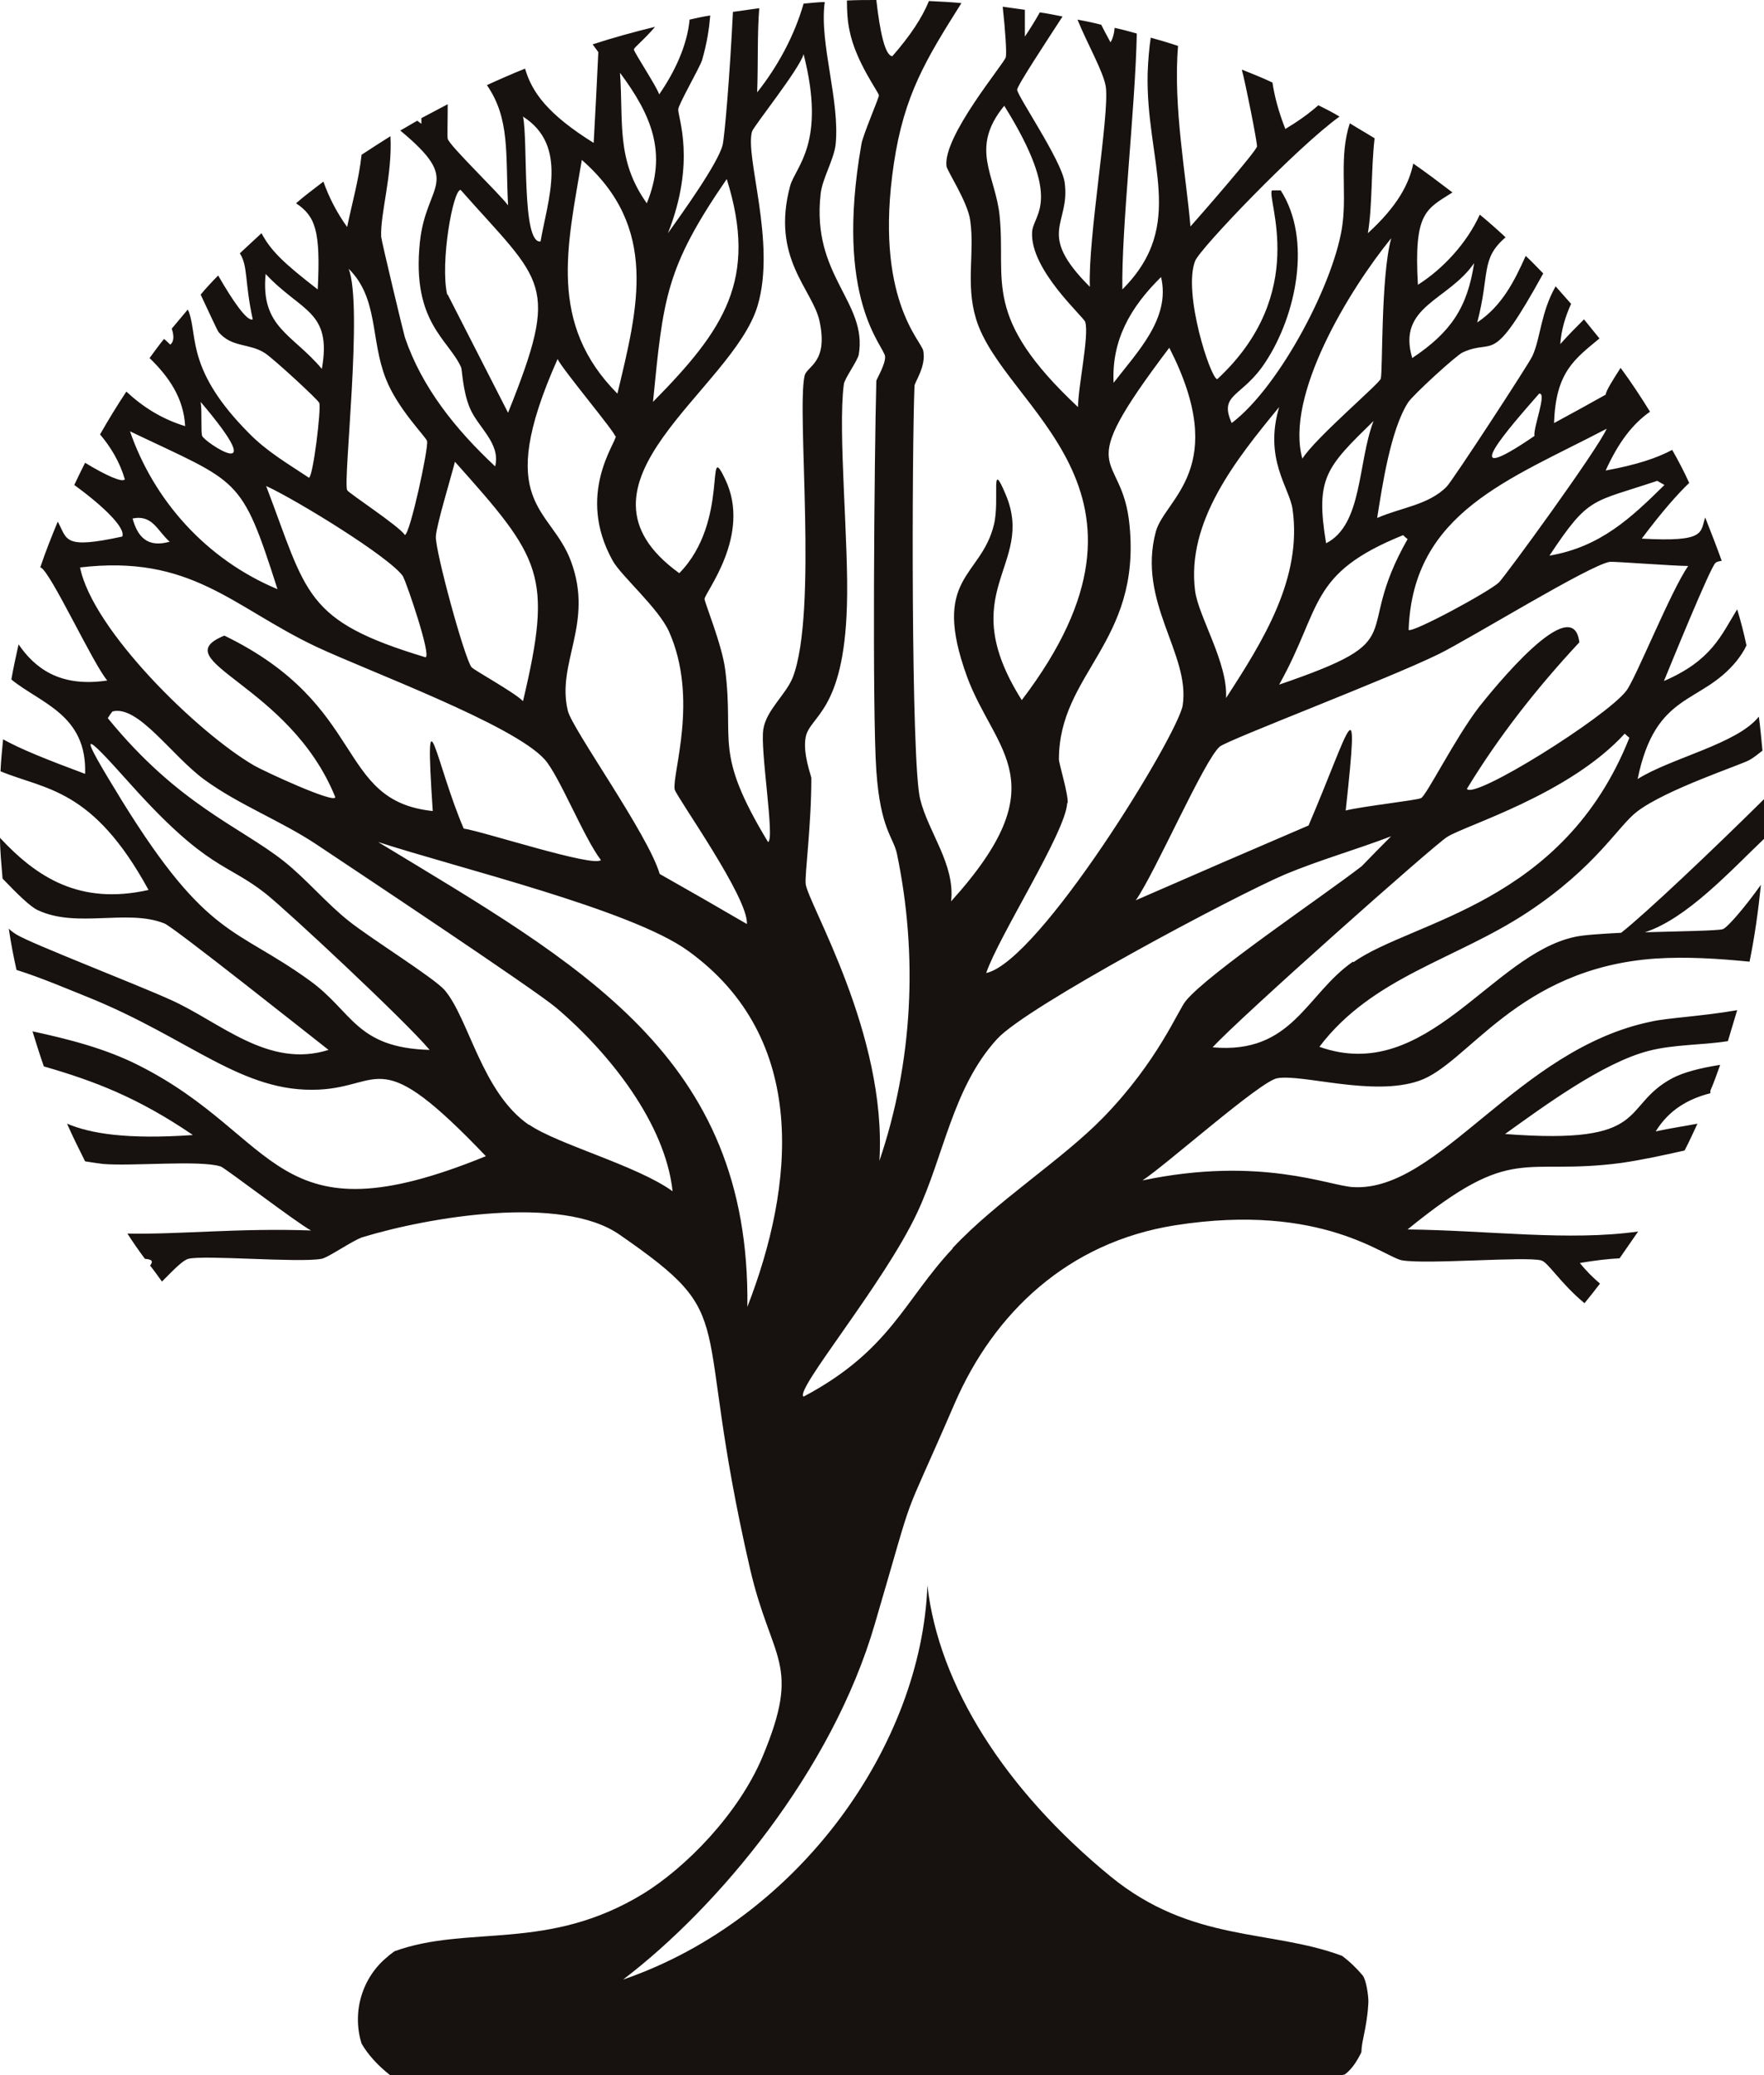
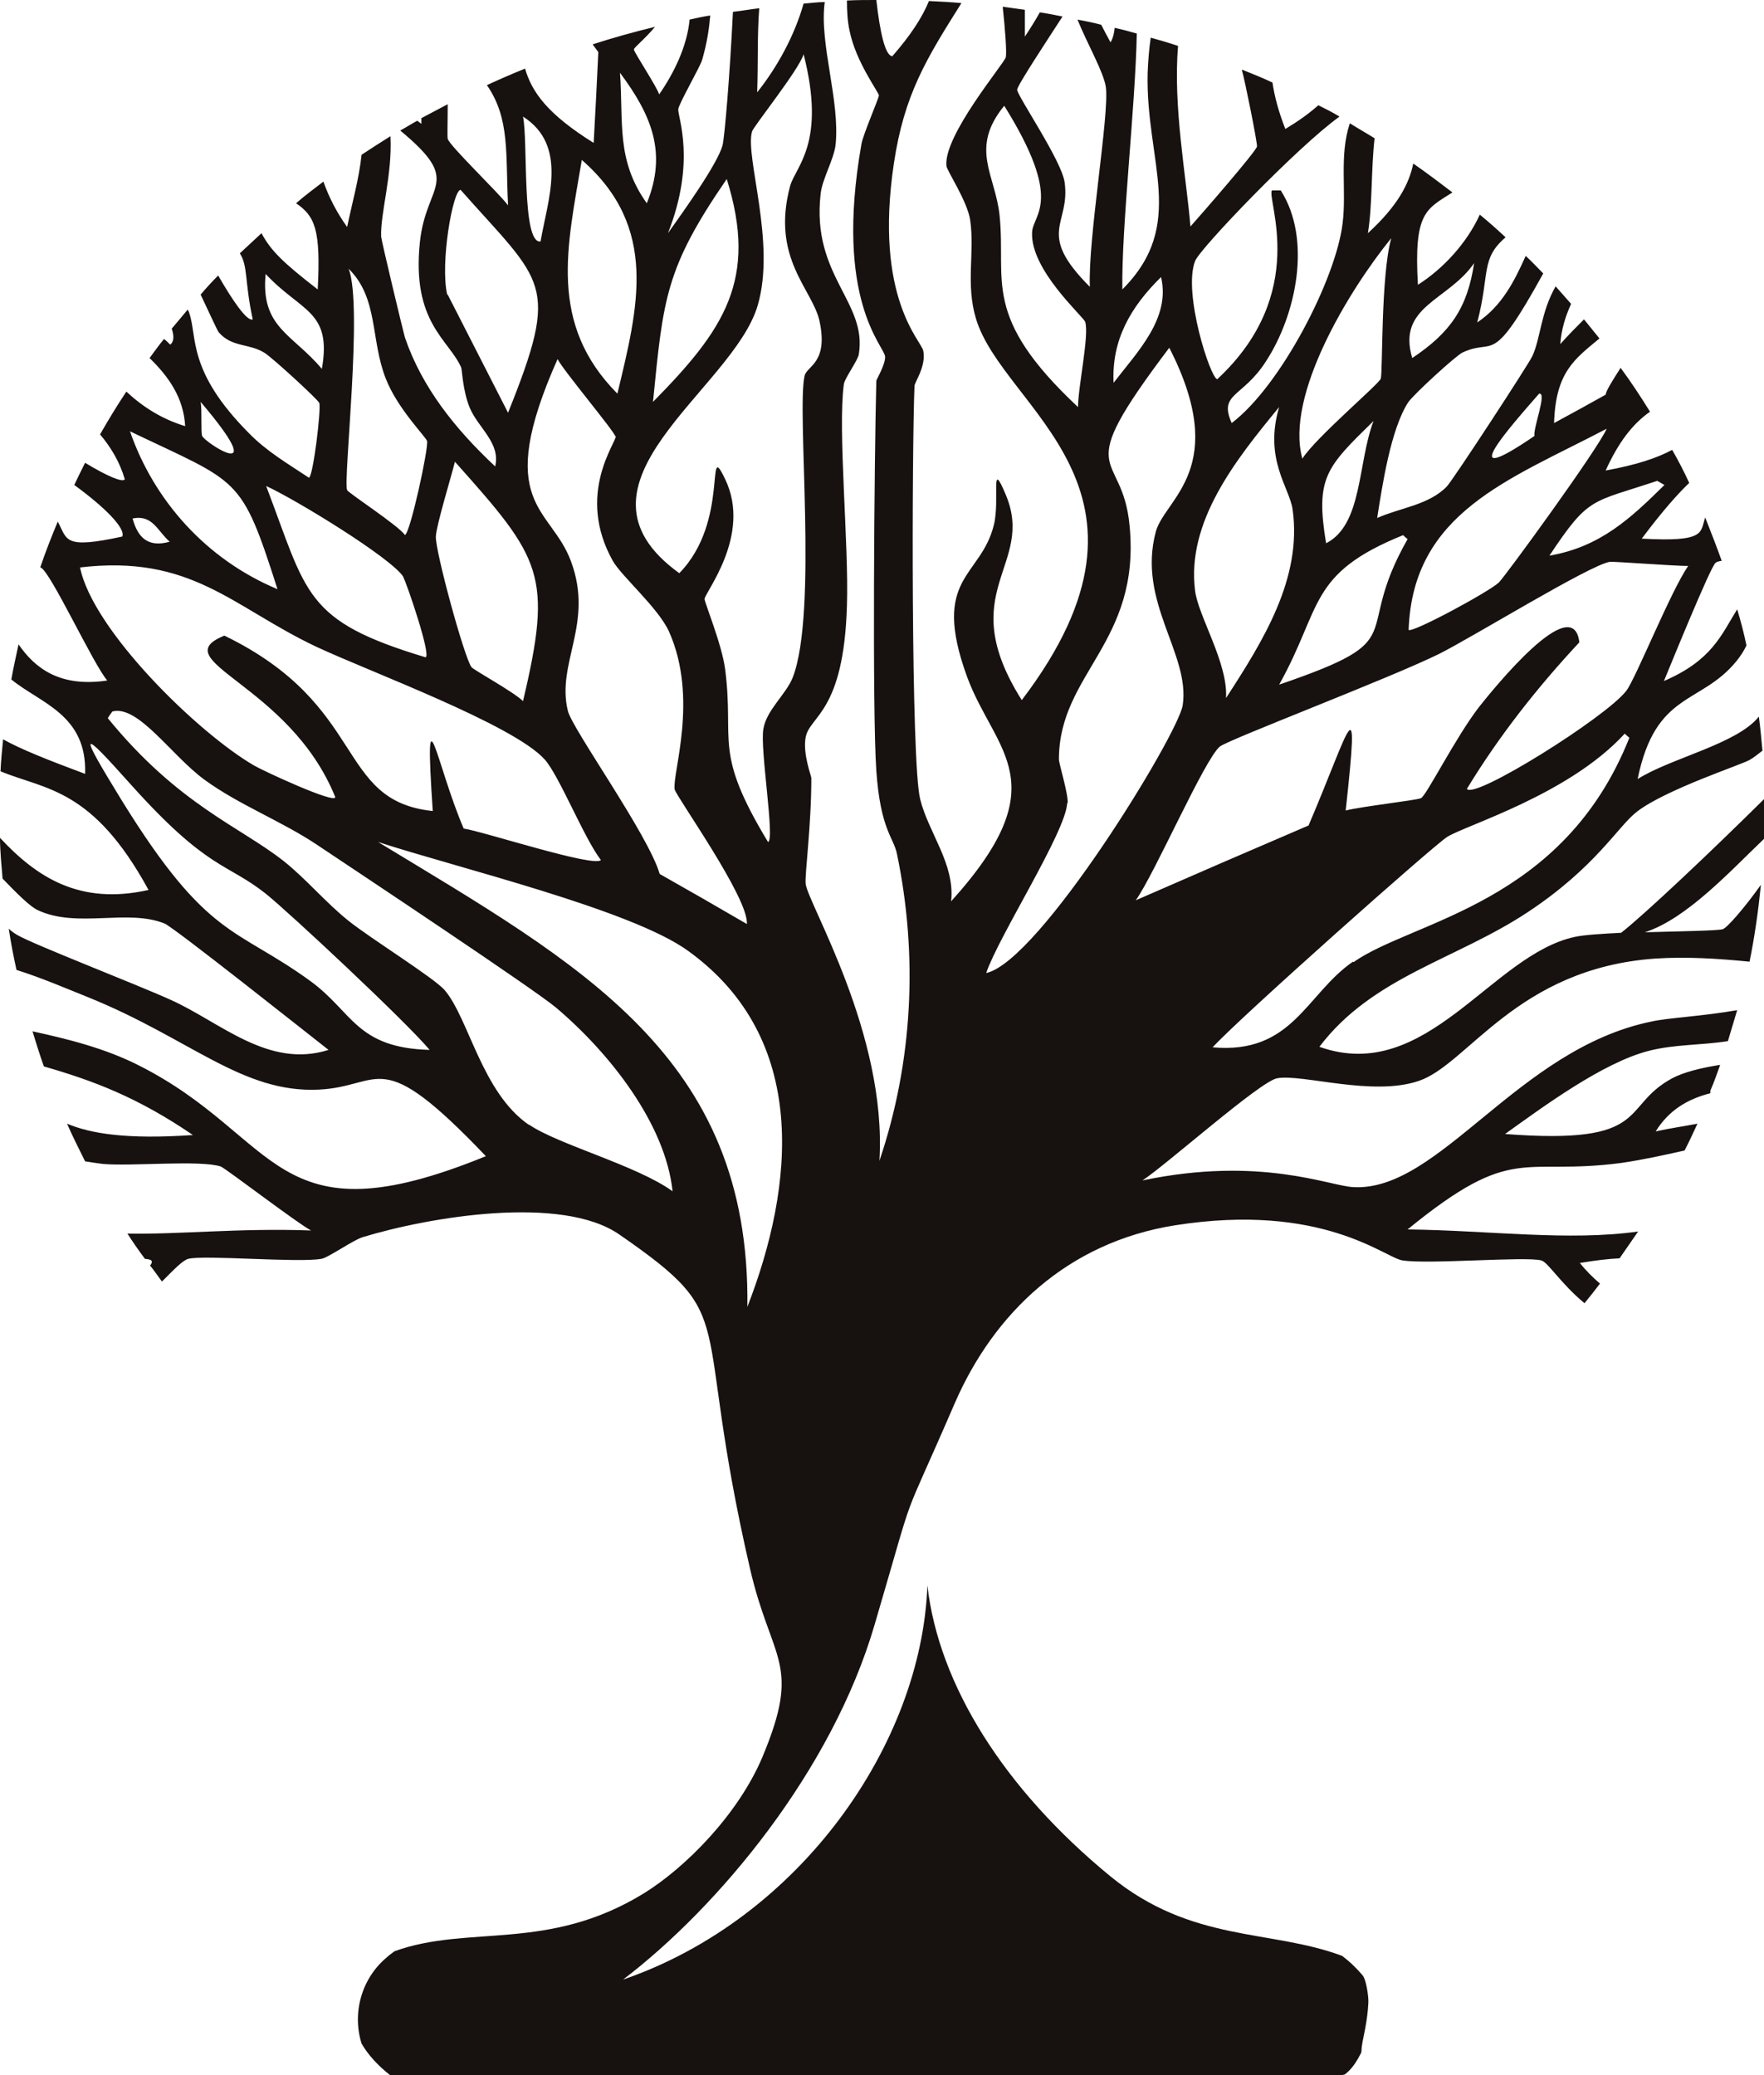
<svg xmlns="http://www.w3.org/2000/svg" id="Layer_1" data-name="Layer 1" viewBox="0 0 342 402.2">
  <defs>
    <style>
      .cls-1 {
        fill: #171210;
      }
    </style>
  </defs>
-   <path class="cls-1" d="m331.6,211.4c.7-1.6,1.3-3.3,1.9-5-3.8.6-7,1.4-9.3,2.6-10.2,5.5-3.8,13-32.4,10.8,7.4-5.3,18.9-13.8,27.8-16.1,5-1.3,10.4-1.1,15.4-1.9.6-2,1.2-4,1.8-6-6.9,1.2-13.6,1.5-16.6,2.2-26,5.3-41.1,33-57.8,32.1-4.6-.2-18-6.1-40.9-1.3,4.6-3,22.8-19.2,26.1-19.8,4.8-.9,18.5,3.6,27.5.5,9.5-3.2,19-21.8,45.8-23.7,6.1-.4,12.2,0,18.3.6,1-4.9,1.7-9.9,2.2-14.9-3.2,4.5-6.6,8.4-7.4,8.6-.9.3-8,.4-15.1.6,8.1-2.6,16.6-11.9,23.1-18.1v-7.7c-10.2,10.1-23.1,22.3-27.7,25.9-3.8.2-7.2.4-9,.8-16.2,3.5-28.7,28.7-49.5,21.3,10.3-13.6,26.5-16.9,40.4-26.1,13.3-8.8,17.5-16.7,21.2-19.5,5.6-4.3,20.3-9.1,21.8-10,.9-.5,1.7-1.2,2.5-1.8-.2-2.2-.4-4.4-.7-6.6-4.2,5.3-17,8-23.5,12.1,3.5-17.1,12.2-14.3,19.2-22.9.7-.9,1.4-1.9,1.9-3-.5-2.4-1.1-4.7-1.8-7-3.1,5-4.9,9.9-14.2,13.9,1.2-2.9,9-22.1,10-22.9.2-.2.6-.3,1.2-.4-1-2.8-2.1-5.6-3.2-8.4-1,2.9.2,4.8-12.3,4.1,3.9-5.2,6.9-8.6,9.2-10.8-1-2.2-2.1-4.3-3.3-6.4-3,1.6-6.9,2.9-12.9,4,2.5-5.5,5.2-9,8.6-11.4-1.8-2.9-3.7-5.8-5.7-8.5-1.6,2.5-2.8,4.4-2.9,5.2-3.33,1.87-6.67,3.7-10,5.5.3-9.9,4-12.4,8.8-16.4-1-1.2-2-2.5-3-3.7-1.4,1.4-3,3-4.6,4.8.2-2.8,1-5.4,2.1-7.8-1-1.1-2-2.3-3-3.4-2.9,5.1-2.9,10-4.5,13.5-.6,1.4-15.5,24.2-16.6,25.3-3.5,3.6-9,4.1-13.5,6.1,1-6.3,2.6-17.1,6-22.4,1-1.5,9.4-9.2,10.6-9.7,6.3-2.9,5.4,3.2,15.6-15.3-1.1-1.1-2.2-2.3-3.4-3.4-2.2,4.9-4.6,9.7-9.4,12.9,2.5-9.5.6-12.3,5.5-16.5-1.6-1.5-3.3-3-5-4.4-2.5,5.5-7.1,10.5-12,13.6-.8-14,1.5-14.6,6.7-17.9-2.5-1.9-5-3.8-7.6-5.6-.8,3.9-3,8.2-8.8,13.5.9-5.4.6-12.2,1.3-18.4-1.6-1-3.2-1.9-4.8-2.9-2.1,6.3-.6,13-1.4,19.4-1.3,10.8-12,31.5-21.5,38.7-2.6-5.8,2.1-4.9,6.6-11.9,5.9-9,9-23.7,2.9-33.2h-1.7c-1.1,1.7,7.4,19.9-10.6,36.6-1.3-.1-6.7-16.7-4.3-22.9.9-2.4,19.9-22.2,28-28-1.3-.8-2.7-1.5-4.1-2.2-1.8,1.6-3.9,3.1-6.4,4.6-1.3-3.3-2.1-6.3-2.5-9-1.9-.9-3.9-1.7-5.9-2.5v.2c.5,1.6,3,14,2.9,14.7-.2,1-11.1,13.5-12.9,15.5-.8-9.6-3.4-23.3-2.4-35-1.8-.6-3.5-1.1-5.3-1.6-.3,2-.5,4.3-.6,6.9-.4,17.2,7.7,29.3-4.9,41.9-.2-11.9,2.5-35.1,2.8-49.6-1.4-.4-2.9-.8-4.3-1.1-.1,1.2-.4,2.2-.8,2.8-.7-1.3-1.3-2.4-1.8-3.4-1.5-.4-3-.7-4.6-1,1.8,4.5,5.1,10.2,5.5,13.1.7,5.4-3.5,29.4-3.1,38.7-10.6-10.6-3.7-12-4.9-20.3-.6-4.2-9.1-16.6-9.2-17.9,0-.8,5.7-9.4,8.8-14.2-1.5-.3-3-.6-4.4-.8-.9,1.6-1.9,3.2-2.9,4.7V1.9c-1.4-.2-2.9-.4-4.3-.6.5,4.5.8,9,.6,9.8-.3,1.2-12.2,15.3-11.5,21.1.1.9,4.1,6.9,4.6,10.5.9,6.2-.9,12.3,1.1,19,5.2,17.6,40.1,33,8.9,74-13.4-21.2,2.7-26-3.1-39.8-3.1-7.4-1.1.9-2.3,5.8-2.5,10.3-12.3,10-5.2,29.5,5.4,14.6,17.8,20.4-3.1,43.5.8-7.2-4.4-13.3-6-19.8-1.8-7.2-1.6-67.9-1.1-80.1,0-.7,2.3-3.8,1.7-6.8-.3-1.9-9.6-10.2-5.7-36.3,2-13.4,6.3-20.3,13.1-31.1-2.1-.2-4.2-.3-6.3-.4-1.3,3.2-3.6,6.7-7.1,10.7-1.4-.1-2.4-4.7-3.1-10.9-1.9,0-3.8,0-5.7.1,0,1.9.1,4,.5,5.8,1.2,6.1,5.7,12,5.7,12.6,0,.5-3.2,7.9-3.4,9.5-5.3,30.2,4.4,39,4.6,41.1.1,1.5-1.7,4.5-1.7,4.7-.4,15-.8,64.4,0,75.6.8,11.4,3.3,12.8,4,16.1,4.1,19.7,3.1,40.3-3.4,59.5,1.5-24.6-13.9-49.9-14.3-53.7-.2-1.7,1.1-11.2,1.1-20.5,0-.4-1.7-4.7-1.1-7.9.8-4.2,7.4-4.8,8-25.5.4-11.8-1.8-34-.6-42.9.1-1.1,2.7-4.6,2.9-5.8,1.7-10.2-9.2-15.2-7.4-31.1.3-2.9,2.5-6.5,2.9-9.5.9-8.6-3.2-19.7-2.1-27.7-1.4,0-2.7.2-4.1.3-1.8,6.3-5.1,12.3-9,17.2.2-5.8,0-11.2.4-16.3-1.7.2-3.4.5-5.1.7-.6,12.3-1.6,24.1-2,25.8-.9,3.6-7.9,13.3-10.6,17.1,5.5-13.9,1.9-22.5,2-24,0-.9,4.1-8,4.6-9.5,1-3.4,1.4-6.3,1.6-8.7-1.3.2-2.7.5-4,.8-.5,5.2-3,10.3-5.9,14.5-.4-1.4-4.9-8.2-4.9-8.7,0-.4,1.9-1.8,4.1-4.4-4.1,1-8.1,2.1-12.1,3.4.4.5.7,1,1.1,1.5-.27,5.87-.57,11.73-.9,17.6-9-5.6-12-9.9-13.3-14.4-2.5,1-5,2.1-7.4,3.2,4.5,6.5,3.6,13.3,4.1,23.3-1.9-2.5-11.4-11.6-11.7-12.9-.1-.4,0-3.3,0-6.7-1.7.9-3.4,1.8-5.1,2.7v1.1c-.3-.2-.5-.4-.8-.6-1.1.6-2.2,1.3-3.3,1.9,12.3,10.2,5,10,3.8,21.7-1.6,15.5,5.6,18.8,8,24.2.2.4.3,4.6,1.7,7.9,1.6,3.8,6,6.8,4.9,11.3-7.7-7.2-14.2-15.3-17.5-25-.3-1-4.5-18.5-4.6-19.5-.2-4.5,2.2-12,1.8-19.5-1.9,1.2-3.8,2.4-5.6,3.6-.5,4.7-1.8,9.2-2.8,14-2-2.8-3.5-5.7-4.6-8.8-1.8,1.4-3.6,2.7-5.3,4.2,3.7,2.5,4.8,5.2,4.2,16.7-6.6-5.1-9.1-7.5-10.9-10.9-1.4,1.3-2.8,2.6-4.2,3.9,1.6,2.5.9,5.4,2.5,12.8-1.1.5-4-3.8-6.7-8.5-1.2,1.2-2.3,2.4-3.4,3.7,1.8,3.8,3.2,6.9,3.5,7.3,2.6,3,5.9,2.1,8.9,4,1.6,1,10.4,9.1,10.6,9.7.4,1.2-1.2,14.3-2,14.5-4.2-2.8-8.2-5.1-11.7-8.7-11.9-12-9.9-18.5-11.5-23.2,0-.2-.2-.4-.3-.7-1,1.2-2.1,2.5-3.1,3.7.5,1.5.4,2.6-.3,3.1-.4-.4-.8-.8-1.2-1.1-1,1.2-1.9,2.5-2.8,3.7,3.7,3.6,6.6,7.7,6.9,13.2-4.6-1.4-8.3-3.8-11.4-6.7-1.8,2.7-3.5,5.5-5.1,8.3,2.1,2.5,3.8,5.3,4.8,8.7-.4.7-3.6-.7-7.7-3.2-.7,1.4-1.4,2.8-2.1,4.3,5.9,4.3,10,8.4,9.3,10-11.5,2.5-10.6.6-12.5-2.9-1.2,2.9-2.4,5.9-3.4,8.9h.1c1.9.8,10.2,18.8,12.9,21.9-9.3,1.4-14.1-2.5-17.2-7-.5,2.3-1,4.5-1.4,6.8,5.6,4.6,14.7,6.8,14.3,18.3-7.5-2.8-12.5-4.8-15.9-6.7-.2,2-.4,4.1-.5,6.2,8.7,3.6,17.9,3.2,28.7,23-13.4,3-21.7-2.5-28.8-10.1,0,2.6.3,5.3.5,7.9,2.8,2.9,5.3,5.4,6.8,6.1,7.6,3.6,17.4-.3,24.6,2.6,1.9.8,27.7,21.3,31.8,24.5-11.7,3.7-21-5.4-30.6-9.7-7.1-3.2-26.8-10.8-29.8-12.6-.5-.3-1.1-.7-1.6-1.2.4,2.7.9,5.3,1.5,8,4.8,1.5,9.9,3.7,13.9,5.3,19.8,8,29.8,18.6,44.7,17.9,12.5-.6,11.5-9,32.4,12.9-41.4,16.9-39.7-3.7-67.3-17.6-6.5-3.3-13.7-5.1-20.6-6.6.7,2.3,1.4,4.5,2.2,6.8,9.7,2.8,18.2,6,28.9,13.3-12.9.9-19.9-.3-24.4-2.2,1.1,2.5,2.3,4.9,3.5,7.3,1.3.2,2.5.4,3.4.5,5.6.5,18.9-.8,22.9.5,1,.4,14.7,10.9,17.5,12.4-14-.5-25.5.8-35.6.6,1.1,1.7,2.2,3.3,3.4,4.9,1.3.1,1.7.4,1,1.3.8,1,1.5,2,2.3,3.1,2.3-2.3,4-4.1,5.1-4.4,3-.8,21.3.8,25.8,0,1.3-.2,6.1-3.6,8-4.2,12.8-3.9,38.6-8.3,49.8-.5,24,16.6,13.7,14.4,25.3,64.7,4.2,18.2,10.1,18.2,2.4,36.6-4.7,11.1-14.9,21.4-23,26.4-18.6,11.4-33.9,6-48.3,11.2-.5.4-1,.7-1.4,1.1-4.9,4-6.9,10.7-5,16.8h0c1.2,2.1,3.1,4.2,5.5,6.1h184.6l.5-.1c1.1-.8,1.9-1.9,2.6-3.1,1.2-2.2.2-.2,1.1-4.4s.9-6.7.9-6.7c0-1.1-.4-4.1-1.1-5-1.1-1.3-2.4-2.6-4-3.8-13.9-5.2-29.1-2.5-44.9-15.4-20.6-16.9-33.3-37.1-35.5-56.4-1.1,30.7-24.7,64.6-59,76.4,18.4-14,40.5-40.4,48.8-68.9,8.6-29.3,4.3-16.9,15.5-42.8,7.6-17.5,21.9-31.2,42.7-34.5,28.6-4.5,40.7,6.3,44.1,6.8,5,.8,23.8-.8,26.9,0,1.3.3,3.7,4.4,8.4,8.3,1-1.2,2-2.5,3-3.8-1.4-1.2-2.8-2.6-3.9-4,3-.5,5.5-.8,7.7-.9,1.2-1.7,2.4-3.5,3.6-5.2-13.5,1.9-28.6-.2-44.7-.4,20.7-16.9,22-10.3,41.5-12.9,4.1-.6,8.2-1.5,12.2-2.4.9-1.7,1.7-3.5,2.5-5.2-2.6.5-5.4.9-8.1,1.5,2.6-4.2,6.3-6.3,10.6-7.4v-.5Zm-45.8-160.4c-1.3,8.6-4.5,13.4-12,18.4-3-10.1,7-11.1,12-18.4Zm-76.8,27.9c-18.8-17.6-13.9-24.3-15.2-37.1-.8-7.9-5.9-13,.9-21.3,11.6,18.6,5.6,20.9,5.4,24.5-.4,7.3,10,16.4,10.3,17.4.8,2.6-1.4,12.6-1.4,16.6v-.1Zm53.3,107.5c-9.1,6.3-11.7,18-27.2,16.6,5.1-5.6,42.9-39.2,45.5-40.8,3.7-2.3,23.6-8.2,34.4-20,.27.27.57.53.9.8-12.9,32.4-42,35.4-53.5,43.5l-.1-.1Zm65-76.7c-3.4,4.9-10.2,21.9-12,24.2-3.9,5.1-29.6,21.2-30.9,19,6.2-10.2,13.6-19.6,21.8-28.4-1.2-10.2-16.8,9.2-19.5,12.6-4.6,6-10.2,17.2-11.2,17.6-.7.4-11.5,1.6-14.6,2.4,2.8-25.7.9-16-7.2,2.9-11.2,4.8-22.37,9.63-33.5,14.5,3.7-5.2,13.3-27.3,16.3-29.8,1.8-1.4,32.6-13.1,42.4-17.9,6.1-3,29.3-17.3,33.2-17.9.8-.1,12.4.8,15.2.8h0Zm-6-16.5l1.4.8c-6.5,6.4-12.4,12-22.3,13.7,7.7-11.6,8.1-10.2,20.9-14.5h0Zm-22.9-16.9c1.6-.3-1.2,6.7-.9,8.2-16.1,11-4.6-1.9.9-8.2Zm13.1,6.8c-1.8,4.1-19.6,28.5-20.9,29.8-1.9,1.8-16.7,9.8-17.5,9.2.8-22.8,19.5-29.1,38.4-39Zm-39.5,20.6c.27.27.57.53.9.8-11,19.3,1.7,19.1-24.9,28.2,8.4-15,5.5-21.5,24.1-29h-.1Zm-5.7-22.1c-3.1,8.1-2.1,20.1-9.2,23.7-2.1-12.7,0-14.7,9.2-23.7Zm3.4-35.3c-2,7.3-1.6,25.8-2,27.1-.3,1-12.7,11.5-15.2,15.5-3.4-12.2,9-32.6,17.2-42.7v.1Zm-21.7,32.6c-3,10.1,2,15.6,2.6,19.8,1.9,13.4-5.7,25.5-12.9,36.6.4-6.8-5.4-15.9-6-20.8-1.7-13.4,7.9-25.4,16.3-35.6Zm-22.9-25.2c1.9,8-4.6,14.5-9.2,20.5-.4-8.2,3.2-14.6,9.2-20.5Zm-18.1,101.9c.1-1.8-1.7-7.6-1.7-8.4,0-16.7,15.9-22.6,13.7-45.3-1.4-15.3-11.9-8.6,7.7-34.5,11.9,23.3-.8,29.2-2.6,35.6-3.7,13.7,6.7,23.7,5.2,33.7-.9,5.7-27.8,49.7-38.1,51.9,2.4-7.1,15.4-27.3,15.7-32.9l.1-.1Zm-66.1-120.9c6.1,19.5-.5,29.2-14.3,43.2,2-20.1,2.4-25.9,14.3-43.2h0Zm-15.5,4.7c-6-8.4-4.5-15.7-5.2-25.3,6.1,8.2,9.2,15.5,5.2,25.3Zm-12.6-8.4c15,13.1,10.9,28.6,6.9,45.3-13.5-13.6-9.7-28.6-6.9-45.3Zm6.6,53.5c.1,1.3-7.8,11.3-.6,24.2,1.7,3,8.8,9.1,10.9,13.7,5.8,13,.6,27.5,1.1,30.6.3,1.4,14.4,21.1,14,26.1-5.6-3.27-11.23-6.5-16.9-9.7-2.2-7.6-16.9-28-17.8-31.6-2.3-9.3,5.1-16.9.6-29-3.9-10.6-15.2-10.9-2.6-39.2,1.1,2.2,11.1,14.1,11.2,15l.1-.1Zm-14.6-37.7c-3.7.5-2.4-19.5-3.4-24.2,8.8,5.6,4.8,16.1,3.4,24.2Zm-18.1,10.3c-1.4-6.1,1.1-20.3,2.6-20.3,16.1,18.2,19.4,17.8,9.2,43.2-3.93-7.67-7.83-15.3-11.7-22.9h-.1Zm1.5,32.4c16.8,18.8,19,21.9,13.2,46.4-1.8-1.8-9.7-6.1-10-6.6-1.4-1.9-7-22.4-6.9-25.3.1-2.2,2.9-11.3,3.7-14.5h0Zm-20.6-37.4c5.8,5.7,4.2,13.7,7.2,21.3,2.3,5.9,7.9,11.4,8,12.1.3,1.4-3.3,18-4.3,18.2-1.2-1.8-10.9-8.1-11.2-8.7-.8-2,3.1-35.7.3-42.9h0Zm-16.1,1c6.9,7.4,12.9,7.1,10.9,18.4-5.7-6.8-11.9-8-10.9-18.4Zm26.7,58.8c.6,1,5.5,15.3,4.3,15.5-23.6-7.1-22.9-12.2-30.9-33.2,5.7,2.6,24.2,13.9,26.6,17.6v.1Zm-39-27.4c-.3-.7,0-4.9-.3-6.6,14.1,16.6.7,7.8.3,6.6Zm14.6,29.7c-13.9-5.8-24-17.3-28.6-30.6,21.3,10.2,21.5,8.4,28.6,30.6Zm-20.9-9.2c-4.3,1.2-6.2-.9-7.2-4.5,3.9-.8,4.8,2.4,7.2,4.5Zm-17.5,5c21.7-2.6,29.6,7.6,45.8,15.3,10.2,4.8,38.3,15.1,44.4,21.9,2.8,3.1,7.6,15.2,10.9,19.5-1.3,1.5-23-5.6-26.6-6.1-5.4-12.6-7.7-29-6-3.4-19-2-12.4-20.4-40.4-34-12,4.9,12.6,9.3,21.5,31.3,0,1.4-14-5.1-15.7-6.1-10.9-6.3-31.4-26.3-33.8-38.5l-.1.1Zm44.7,80.1c-14.5-10.5-19.8-8-36.4-34.8-8.6-14-8.3-14.4,1.7-3.2,14.9,16.6,18.5,15.1,26.1,21.1,4.5,3.6,27.1,24.7,31.8,30.3-14.3-.4-14.9-7.4-23.2-13.4h0Zm42.4,27.9c-9.1-6.3-11.6-20.6-16.3-26.1-2.1-2.4-14.5-10.1-18.6-13.4-4.4-3.5-8.2-8.1-12.6-11.6-8.5-6.7-20.4-10.9-34.1-27.7.27-.47.57-.9.9-1.3,5-1.3,11.4,8.5,17.8,13.2,6.7,4.9,14.9,8,21.8,12.6,9,6,42.1,28,46.4,31.6,10.4,8.8,21.2,22.5,22.6,35.6-6.9-5-22.3-9.1-27.8-12.9h-.1Zm42.4,35.3c.6-48.6-32.4-66.3-71.6-90.1,15.3,5,49.1,13.1,60.1,21.1,23.6,17,20.6,45.6,11.5,69Zm3.1-112c-.7,3.8,2.3,21.6.9,21.9-10.7-17.7-6.5-19.2-8.3-33.4-.6-4.8-4-13-4-13.7,0-1.2,9.2-12.4,4-23.2-4-8.4,1,8.1-8.9,18.2-24-17.3,10.4-35.5,15.2-51.9,3.6-12.2-2.5-28.8-1.1-33.7.2-.9,9.2-12.1,10-15,4.4,17.2-1.5,21.7-2.6,25.5-3.8,14.1,4.4,20.1,5.7,26.3,1.7,8-2.4,8.6-2.9,10.5-1.6,6.9,2.6,45.8-2.3,58.5-1.3,3.3-5.1,6.3-5.7,10h0Zm36.7,100.7c-9.4,10-12.1,19.8-28.9,28.7-1.9-1.1,15.6-21.9,22-35.6,5.2-11,6.9-24.3,15.5-33.7,5.7-6.3,46-27.7,55.8-31.9,6.7-2.8,13.8-4.8,20.6-7.4-1.93,1.93-3.83,3.87-5.7,5.8-7.5,5.8-29.8,20.8-34.1,26.1-1.5,1.8-5.4,11.7-16,22.6-8.1,8.3-20.7,16.2-29.2,25.3v.1Z" />
+   <path class="cls-1" d="m331.6,211.4c.7-1.6,1.3-3.3,1.9-5-3.8.6-7,1.4-9.3,2.6-10.2,5.5-3.8,13-32.4,10.8,7.4-5.3,18.9-13.8,27.8-16.1,5-1.3,10.4-1.1,15.4-1.9.6-2,1.2-4,1.8-6-6.9,1.2-13.6,1.5-16.6,2.2-26,5.3-41.1,33-57.8,32.1-4.6-.2-18-6.1-40.9-1.3,4.6-3,22.8-19.2,26.1-19.8,4.8-.9,18.5,3.6,27.5.5,9.5-3.2,19-21.8,45.8-23.7,6.1-.4,12.2,0,18.3.6,1-4.9,1.7-9.9,2.2-14.9-3.2,4.5-6.6,8.4-7.4,8.6-.9.3-8,.4-15.1.6,8.1-2.6,16.6-11.9,23.1-18.1v-7.7c-10.2,10.1-23.1,22.3-27.7,25.9-3.8.2-7.2.4-9,.8-16.2,3.5-28.7,28.7-49.5,21.3,10.3-13.6,26.5-16.9,40.4-26.1,13.3-8.8,17.5-16.7,21.2-19.5,5.6-4.3,20.3-9.1,21.8-10,.9-.5,1.7-1.2,2.5-1.8-.2-2.2-.4-4.4-.7-6.6-4.2,5.3-17,8-23.5,12.1,3.5-17.1,12.2-14.3,19.2-22.9.7-.9,1.4-1.9,1.9-3-.5-2.4-1.1-4.7-1.8-7-3.1,5-4.9,9.9-14.2,13.9,1.2-2.9,9-22.1,10-22.9.2-.2.6-.3,1.2-.4-1-2.8-2.1-5.6-3.2-8.4-1,2.9.2,4.8-12.3,4.1,3.9-5.2,6.9-8.6,9.2-10.8-1-2.2-2.1-4.3-3.3-6.4-3,1.6-6.9,2.9-12.9,4,2.5-5.5,5.2-9,8.6-11.4-1.8-2.9-3.7-5.8-5.7-8.5-1.6,2.5-2.8,4.4-2.9,5.2-3.33,1.87-6.67,3.7-10,5.5.3-9.9,4-12.4,8.8-16.4-1-1.2-2-2.5-3-3.7-1.4,1.4-3,3-4.6,4.8.2-2.8,1-5.4,2.1-7.8-1-1.1-2-2.3-3-3.4-2.9,5.1-2.9,10-4.5,13.5-.6,1.4-15.5,24.2-16.6,25.3-3.5,3.6-9,4.1-13.5,6.1,1-6.3,2.6-17.1,6-22.4,1-1.5,9.4-9.2,10.6-9.7,6.3-2.9,5.4,3.2,15.6-15.3-1.1-1.1-2.2-2.3-3.4-3.4-2.2,4.9-4.6,9.7-9.4,12.9,2.5-9.5.6-12.3,5.5-16.5-1.6-1.5-3.3-3-5-4.4-2.5,5.5-7.1,10.5-12,13.6-.8-14,1.5-14.6,6.7-17.9-2.5-1.9-5-3.8-7.6-5.6-.8,3.9-3,8.2-8.8,13.5.9-5.4.6-12.2,1.3-18.4-1.6-1-3.2-1.9-4.8-2.9-2.1,6.3-.6,13-1.4,19.4-1.3,10.8-12,31.5-21.5,38.7-2.6-5.8,2.1-4.9,6.6-11.9,5.9-9,9-23.7,2.9-33.2h-1.7c-1.1,1.7,7.4,19.9-10.6,36.6-1.3-.1-6.7-16.7-4.3-22.9.9-2.4,19.9-22.2,28-28-1.3-.8-2.7-1.5-4.1-2.2-1.8,1.6-3.9,3.1-6.4,4.6-1.3-3.3-2.1-6.3-2.5-9-1.9-.9-3.9-1.7-5.9-2.5v.2c.5,1.6,3,14,2.9,14.7-.2,1-11.1,13.5-12.9,15.5-.8-9.6-3.4-23.3-2.4-35-1.8-.6-3.5-1.1-5.3-1.6-.3,2-.5,4.3-.6,6.9-.4,17.2,7.7,29.3-4.9,41.9-.2-11.9,2.5-35.1,2.8-49.6-1.4-.4-2.9-.8-4.3-1.1-.1,1.2-.4,2.2-.8,2.8-.7-1.3-1.3-2.4-1.8-3.4-1.5-.4-3-.7-4.6-1,1.8,4.5,5.1,10.2,5.5,13.1.7,5.4-3.5,29.4-3.1,38.7-10.6-10.6-3.7-12-4.9-20.3-.6-4.2-9.1-16.6-9.2-17.9,0-.8,5.7-9.4,8.8-14.2-1.5-.3-3-.6-4.4-.8-.9,1.6-1.9,3.2-2.9,4.7V1.9c-1.4-.2-2.9-.4-4.3-.6.5,4.5.8,9,.6,9.8-.3,1.2-12.2,15.3-11.5,21.1.1.9,4.1,6.9,4.6,10.5.9,6.2-.9,12.3,1.1,19,5.2,17.6,40.1,33,8.9,74-13.4-21.2,2.7-26-3.1-39.8-3.1-7.4-1.1.9-2.3,5.8-2.5,10.3-12.3,10-5.2,29.5,5.4,14.6,17.8,20.4-3.1,43.5.8-7.2-4.4-13.3-6-19.8-1.8-7.2-1.6-67.9-1.1-80.1,0-.7,2.3-3.8,1.7-6.8-.3-1.9-9.6-10.2-5.7-36.3,2-13.4,6.3-20.3,13.1-31.1-2.1-.2-4.2-.3-6.3-.4-1.3,3.2-3.6,6.7-7.1,10.7-1.4-.1-2.4-4.7-3.1-10.9-1.9,0-3.8,0-5.7.1,0,1.9.1,4,.5,5.8,1.2,6.1,5.7,12,5.7,12.6,0,.5-3.2,7.9-3.4,9.5-5.3,30.2,4.4,39,4.6,41.1.1,1.5-1.7,4.5-1.7,4.7-.4,15-.8,64.4,0,75.6.8,11.4,3.3,12.8,4,16.1,4.1,19.7,3.1,40.3-3.4,59.5,1.5-24.6-13.9-49.9-14.3-53.7-.2-1.7,1.1-11.2,1.1-20.5,0-.4-1.7-4.7-1.1-7.9.8-4.2,7.4-4.8,8-25.5.4-11.8-1.8-34-.6-42.9.1-1.1,2.7-4.6,2.9-5.8,1.7-10.2-9.2-15.2-7.4-31.1.3-2.9,2.5-6.5,2.9-9.5.9-8.6-3.2-19.7-2.1-27.7-1.4,0-2.7.2-4.1.3-1.8,6.3-5.1,12.3-9,17.2.2-5.8,0-11.2.4-16.3-1.7.2-3.4.5-5.1.7-.6,12.3-1.6,24.1-2,25.8-.9,3.6-7.9,13.3-10.6,17.1,5.5-13.9,1.9-22.5,2-24,0-.9,4.1-8,4.6-9.5,1-3.4,1.4-6.3,1.6-8.7-1.3.2-2.7.5-4,.8-.5,5.2-3,10.3-5.9,14.5-.4-1.4-4.9-8.2-4.9-8.7,0-.4,1.9-1.8,4.1-4.4-4.1,1-8.1,2.1-12.1,3.4.4.5.7,1,1.1,1.5-.27,5.87-.57,11.73-.9,17.6-9-5.6-12-9.9-13.3-14.4-2.5,1-5,2.1-7.4,3.2,4.5,6.5,3.6,13.3,4.1,23.3-1.9-2.5-11.4-11.6-11.7-12.9-.1-.4,0-3.3,0-6.7-1.7.9-3.4,1.8-5.1,2.7v1.1c-.3-.2-.5-.4-.8-.6-1.1.6-2.2,1.3-3.3,1.9,12.3,10.2,5,10,3.8,21.7-1.6,15.5,5.6,18.8,8,24.2.2.4.3,4.6,1.7,7.9,1.6,3.8,6,6.8,4.9,11.3-7.7-7.2-14.2-15.3-17.5-25-.3-1-4.5-18.5-4.6-19.5-.2-4.5,2.2-12,1.8-19.5-1.9,1.2-3.8,2.4-5.6,3.6-.5,4.7-1.8,9.2-2.8,14-2-2.8-3.5-5.7-4.6-8.8-1.8,1.4-3.6,2.7-5.3,4.2,3.7,2.5,4.8,5.2,4.2,16.7-6.6-5.1-9.1-7.5-10.9-10.9-1.4,1.3-2.8,2.6-4.2,3.9,1.6,2.5.9,5.4,2.5,12.8-1.1.5-4-3.8-6.7-8.5-1.2,1.2-2.3,2.4-3.4,3.7,1.8,3.8,3.2,6.9,3.5,7.3,2.6,3,5.9,2.1,8.9,4,1.6,1,10.4,9.1,10.6,9.7.4,1.2-1.2,14.3-2,14.5-4.2-2.8-8.2-5.1-11.7-8.7-11.9-12-9.9-18.5-11.5-23.2,0-.2-.2-.4-.3-.7-1,1.2-2.1,2.5-3.1,3.7.5,1.5.4,2.6-.3,3.1-.4-.4-.8-.8-1.2-1.1-1,1.2-1.9,2.5-2.8,3.7,3.7,3.6,6.6,7.7,6.9,13.2-4.6-1.4-8.3-3.8-11.4-6.7-1.8,2.7-3.5,5.5-5.1,8.3,2.1,2.5,3.8,5.3,4.8,8.7-.4.7-3.6-.7-7.7-3.2-.7,1.4-1.4,2.8-2.1,4.3,5.9,4.3,10,8.4,9.3,10-11.5,2.5-10.6.6-12.5-2.9-1.2,2.9-2.4,5.9-3.4,8.9h.1c1.9.8,10.2,18.8,12.9,21.9-9.3,1.4-14.1-2.5-17.2-7-.5,2.3-1,4.5-1.4,6.8,5.6,4.6,14.7,6.8,14.3,18.3-7.5-2.8-12.5-4.8-15.9-6.7-.2,2-.4,4.1-.5,6.2,8.7,3.6,17.9,3.2,28.7,23-13.4,3-21.7-2.5-28.8-10.1,0,2.6.3,5.3.5,7.9,2.8,2.9,5.3,5.4,6.8,6.1,7.6,3.6,17.4-.3,24.6,2.6,1.9.8,27.7,21.3,31.8,24.5-11.7,3.7-21-5.4-30.6-9.7-7.1-3.2-26.8-10.8-29.8-12.6-.5-.3-1.1-.7-1.6-1.2.4,2.7.9,5.3,1.5,8,4.8,1.5,9.9,3.7,13.9,5.3,19.8,8,29.8,18.6,44.7,17.9,12.5-.6,11.5-9,32.4,12.9-41.4,16.9-39.7-3.7-67.3-17.6-6.5-3.3-13.7-5.1-20.6-6.6.7,2.3,1.4,4.5,2.2,6.8,9.7,2.8,18.2,6,28.9,13.3-12.9.9-19.9-.3-24.4-2.2,1.1,2.5,2.3,4.9,3.5,7.3,1.3.2,2.5.4,3.4.5,5.6.5,18.9-.8,22.9.5,1,.4,14.7,10.9,17.5,12.4-14-.5-25.5.8-35.6.6,1.1,1.7,2.2,3.3,3.4,4.9,1.3.1,1.7.4,1,1.3.8,1,1.5,2,2.3,3.1,2.3-2.3,4-4.1,5.1-4.4,3-.8,21.3.8,25.8,0,1.3-.2,6.1-3.6,8-4.2,12.8-3.9,38.6-8.3,49.8-.5,24,16.6,13.7,14.4,25.3,64.7,4.2,18.2,10.1,18.2,2.4,36.6-4.7,11.1-14.9,21.4-23,26.4-18.6,11.4-33.9,6-48.3,11.2-.5.4-1,.7-1.4,1.1-4.9,4-6.9,10.7-5,16.8h0c1.2,2.1,3.1,4.2,5.5,6.1h184.6l.5-.1c1.1-.8,1.9-1.9,2.6-3.1,1.2-2.2.2-.2,1.1-4.4s.9-6.7.9-6.7c0-1.1-.4-4.1-1.1-5-1.1-1.3-2.4-2.6-4-3.8-13.9-5.2-29.1-2.5-44.9-15.4-20.6-16.9-33.3-37.1-35.5-56.4-1.1,30.7-24.7,64.6-59,76.4,18.4-14,40.5-40.4,48.8-68.9,8.6-29.3,4.3-16.9,15.5-42.8,7.6-17.5,21.9-31.2,42.7-34.5,28.6-4.5,40.7,6.3,44.1,6.8,5,.8,23.8-.8,26.9,0,1.3.3,3.7,4.4,8.4,8.3,1-1.2,2-2.5,3-3.8-1.4-1.2-2.8-2.6-3.9-4,3-.5,5.5-.8,7.7-.9,1.2-1.7,2.4-3.5,3.6-5.2-13.5,1.9-28.6-.2-44.7-.4,20.7-16.9,22-10.3,41.5-12.9,4.1-.6,8.2-1.5,12.2-2.4.9-1.7,1.7-3.5,2.5-5.2-2.6.5-5.4.9-8.1,1.5,2.6-4.2,6.3-6.3,10.6-7.4v-.5Zm-45.8-160.4c-1.3,8.6-4.5,13.4-12,18.4-3-10.1,7-11.1,12-18.4Zm-76.8,27.9c-18.8-17.6-13.9-24.3-15.2-37.1-.8-7.9-5.9-13,.9-21.3,11.6,18.6,5.6,20.9,5.4,24.5-.4,7.3,10,16.4,10.3,17.4.8,2.6-1.4,12.6-1.4,16.6v-.1Zm53.3,107.5c-9.1,6.3-11.7,18-27.2,16.6,5.1-5.6,42.9-39.2,45.5-40.8,3.7-2.3,23.6-8.2,34.4-20,.27.27.57.53.9.8-12.9,32.4-42,35.4-53.5,43.5l-.1-.1Zm65-76.7c-3.4,4.9-10.2,21.9-12,24.2-3.9,5.1-29.6,21.2-30.9,19,6.2-10.2,13.6-19.6,21.8-28.4-1.2-10.2-16.8,9.2-19.5,12.6-4.6,6-10.2,17.2-11.2,17.6-.7.4-11.5,1.6-14.6,2.4,2.8-25.7.9-16-7.2,2.9-11.2,4.8-22.37,9.63-33.5,14.5,3.7-5.2,13.3-27.3,16.3-29.8,1.8-1.4,32.6-13.1,42.4-17.9,6.1-3,29.3-17.3,33.2-17.9.8-.1,12.4.8,15.2.8h0Zm-6-16.5l1.4.8c-6.5,6.4-12.4,12-22.3,13.7,7.7-11.6,8.1-10.2,20.9-14.5h0Zm-22.9-16.9c1.6-.3-1.2,6.7-.9,8.2-16.1,11-4.6-1.9.9-8.2Zm13.1,6.8c-1.8,4.1-19.6,28.5-20.9,29.8-1.9,1.8-16.7,9.8-17.5,9.2.8-22.8,19.5-29.1,38.4-39Zm-39.5,20.6c.27.27.57.53.9.8-11,19.3,1.7,19.1-24.9,28.2,8.4-15,5.5-21.5,24.1-29h-.1Zm-5.7-22.1c-3.1,8.1-2.1,20.1-9.2,23.7-2.1-12.7,0-14.7,9.2-23.7Zm3.4-35.3c-2,7.3-1.6,25.8-2,27.1-.3,1-12.7,11.5-15.2,15.5-3.4-12.2,9-32.6,17.2-42.7v.1Zm-21.7,32.6c-3,10.1,2,15.6,2.6,19.8,1.9,13.4-5.7,25.5-12.9,36.6.4-6.8-5.4-15.9-6-20.8-1.7-13.4,7.9-25.4,16.3-35.6Zm-22.9-25.2c1.9,8-4.6,14.5-9.2,20.5-.4-8.2,3.2-14.6,9.2-20.5Zm-18.1,101.9c.1-1.8-1.7-7.6-1.7-8.4,0-16.7,15.9-22.6,13.7-45.3-1.4-15.3-11.9-8.6,7.7-34.5,11.9,23.3-.8,29.2-2.6,35.6-3.7,13.7,6.7,23.7,5.2,33.7-.9,5.7-27.8,49.7-38.1,51.9,2.4-7.1,15.4-27.3,15.7-32.9l.1-.1Zm-66.1-120.9c6.1,19.5-.5,29.2-14.3,43.2,2-20.1,2.4-25.9,14.3-43.2h0Zm-15.5,4.7c-6-8.4-4.5-15.7-5.2-25.3,6.1,8.2,9.2,15.5,5.2,25.3Zm-12.6-8.4c15,13.1,10.9,28.6,6.9,45.3-13.5-13.6-9.7-28.6-6.9-45.3Zm6.6,53.5c.1,1.3-7.8,11.3-.6,24.2,1.7,3,8.8,9.1,10.9,13.7,5.8,13,.6,27.5,1.1,30.6.3,1.4,14.4,21.1,14,26.1-5.6-3.27-11.23-6.5-16.9-9.7-2.2-7.6-16.9-28-17.8-31.6-2.3-9.3,5.1-16.9.6-29-3.9-10.6-15.2-10.9-2.6-39.2,1.1,2.2,11.1,14.1,11.2,15l.1-.1Zm-14.6-37.7c-3.7.5-2.4-19.5-3.4-24.2,8.8,5.6,4.8,16.1,3.4,24.2Zm-18.1,10.3c-1.4-6.1,1.1-20.3,2.6-20.3,16.1,18.2,19.4,17.8,9.2,43.2-3.93-7.67-7.83-15.3-11.7-22.9h-.1Zm1.5,32.4c16.8,18.8,19,21.9,13.2,46.4-1.8-1.8-9.7-6.1-10-6.6-1.4-1.9-7-22.4-6.9-25.3.1-2.2,2.9-11.3,3.7-14.5h0Zm-20.6-37.4c5.8,5.7,4.2,13.7,7.2,21.3,2.3,5.9,7.9,11.4,8,12.1.3,1.4-3.3,18-4.3,18.2-1.2-1.8-10.9-8.1-11.2-8.7-.8-2,3.1-35.7.3-42.9h0Zm-16.1,1c6.9,7.4,12.9,7.1,10.9,18.4-5.7-6.8-11.9-8-10.9-18.4Zm26.7,58.8c.6,1,5.5,15.3,4.3,15.5-23.6-7.1-22.9-12.2-30.9-33.2,5.7,2.6,24.2,13.9,26.6,17.6v.1Zm-39-27.4c-.3-.7,0-4.9-.3-6.6,14.1,16.6.7,7.8.3,6.6Zm14.6,29.7c-13.9-5.8-24-17.3-28.6-30.6,21.3,10.2,21.5,8.4,28.6,30.6Zm-20.9-9.2c-4.3,1.2-6.2-.9-7.2-4.5,3.9-.8,4.8,2.4,7.2,4.5Zm-17.5,5c21.7-2.6,29.6,7.6,45.8,15.3,10.2,4.8,38.3,15.1,44.4,21.9,2.8,3.1,7.6,15.2,10.9,19.5-1.3,1.5-23-5.6-26.6-6.1-5.4-12.6-7.7-29-6-3.4-19-2-12.4-20.4-40.4-34-12,4.9,12.6,9.3,21.5,31.3,0,1.4-14-5.1-15.7-6.1-10.9-6.3-31.4-26.3-33.8-38.5l-.1.1Zm44.7,80.1c-14.5-10.5-19.8-8-36.4-34.8-8.6-14-8.3-14.4,1.7-3.2,14.9,16.6,18.5,15.1,26.1,21.1,4.5,3.6,27.1,24.7,31.8,30.3-14.3-.4-14.9-7.4-23.2-13.4h0Zm42.4,27.9c-9.1-6.3-11.6-20.6-16.3-26.1-2.1-2.4-14.5-10.1-18.6-13.4-4.4-3.5-8.2-8.1-12.6-11.6-8.5-6.7-20.4-10.9-34.1-27.7.27-.47.57-.9.9-1.3,5-1.3,11.4,8.5,17.8,13.2,6.7,4.9,14.9,8,21.8,12.6,9,6,42.1,28,46.4,31.6,10.4,8.8,21.2,22.5,22.6,35.6-6.9-5-22.3-9.1-27.8-12.9h-.1Zm42.4,35.3c.6-48.6-32.4-66.3-71.6-90.1,15.3,5,49.1,13.1,60.1,21.1,23.6,17,20.6,45.6,11.5,69Zm3.1-112c-.7,3.8,2.3,21.6.9,21.9-10.7-17.7-6.5-19.2-8.3-33.4-.6-4.8-4-13-4-13.7,0-1.2,9.2-12.4,4-23.2-4-8.4,1,8.1-8.9,18.2-24-17.3,10.4-35.5,15.2-51.9,3.6-12.2-2.5-28.8-1.1-33.7.2-.9,9.2-12.1,10-15,4.4,17.2-1.5,21.7-2.6,25.5-3.8,14.1,4.4,20.1,5.7,26.3,1.7,8-2.4,8.6-2.9,10.5-1.6,6.9,2.6,45.8-2.3,58.5-1.3,3.3-5.1,6.3-5.7,10h0Zm36.7,100.7v.1Z" />
</svg>